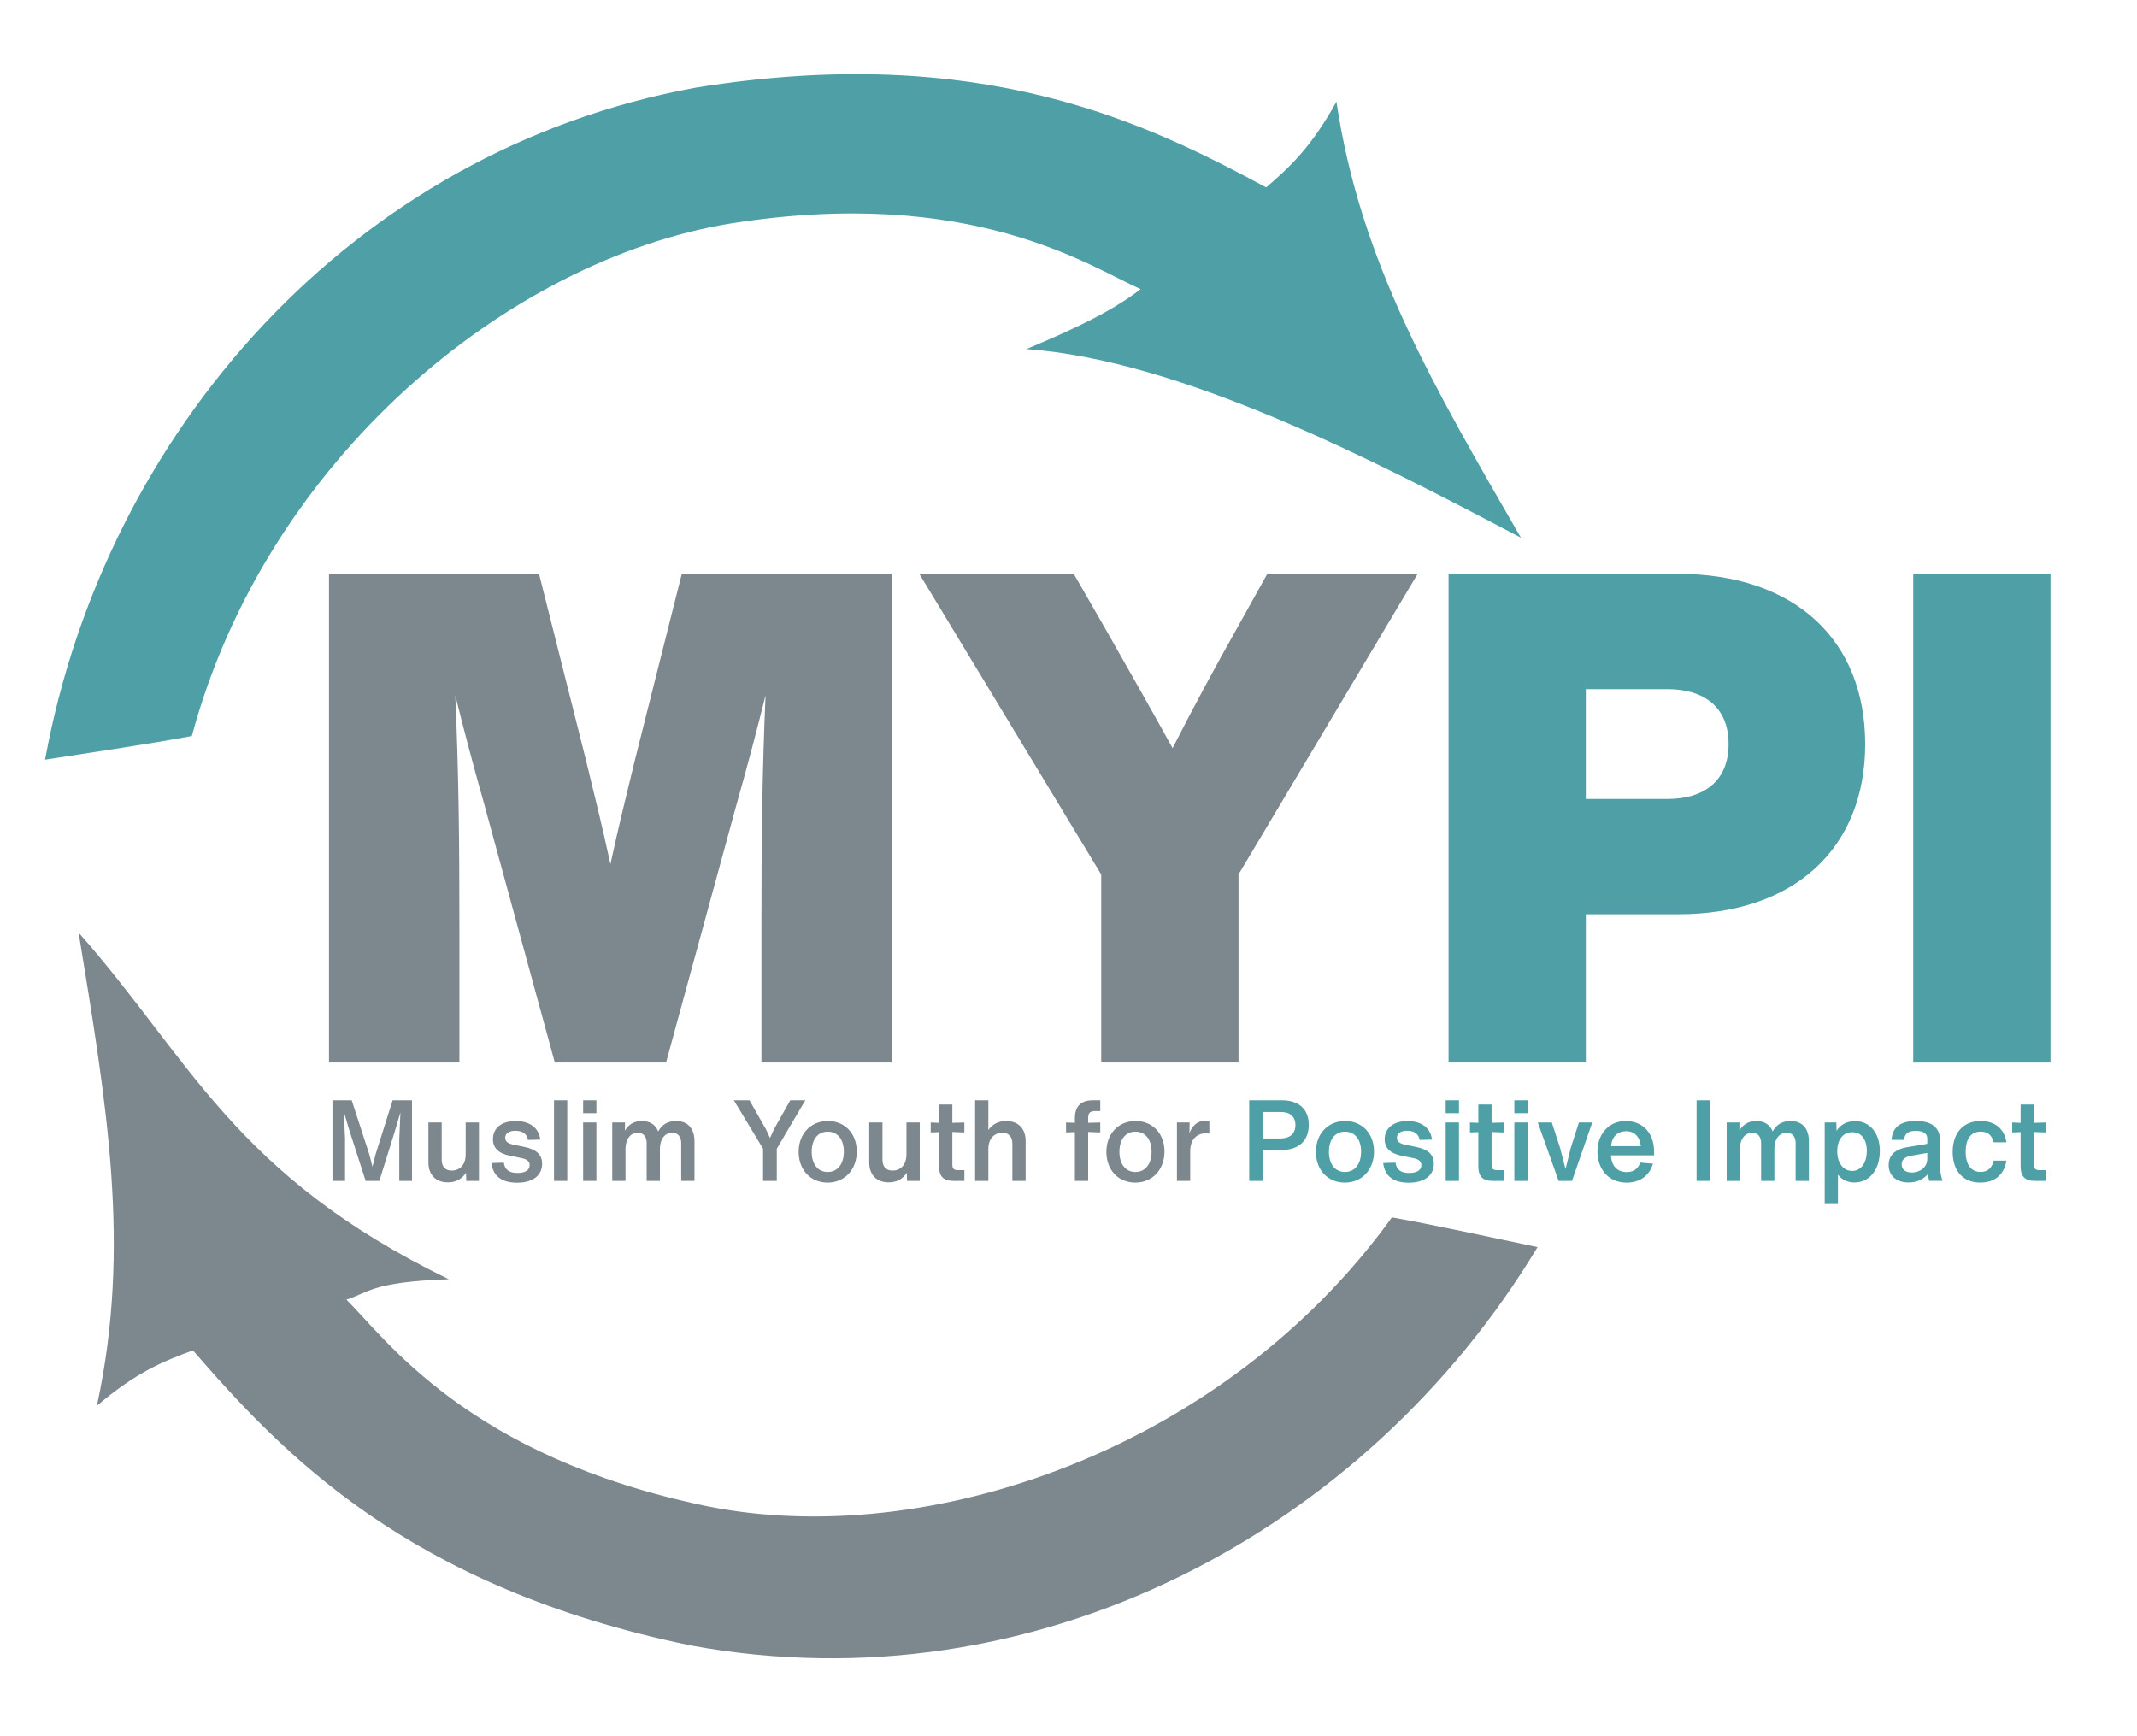
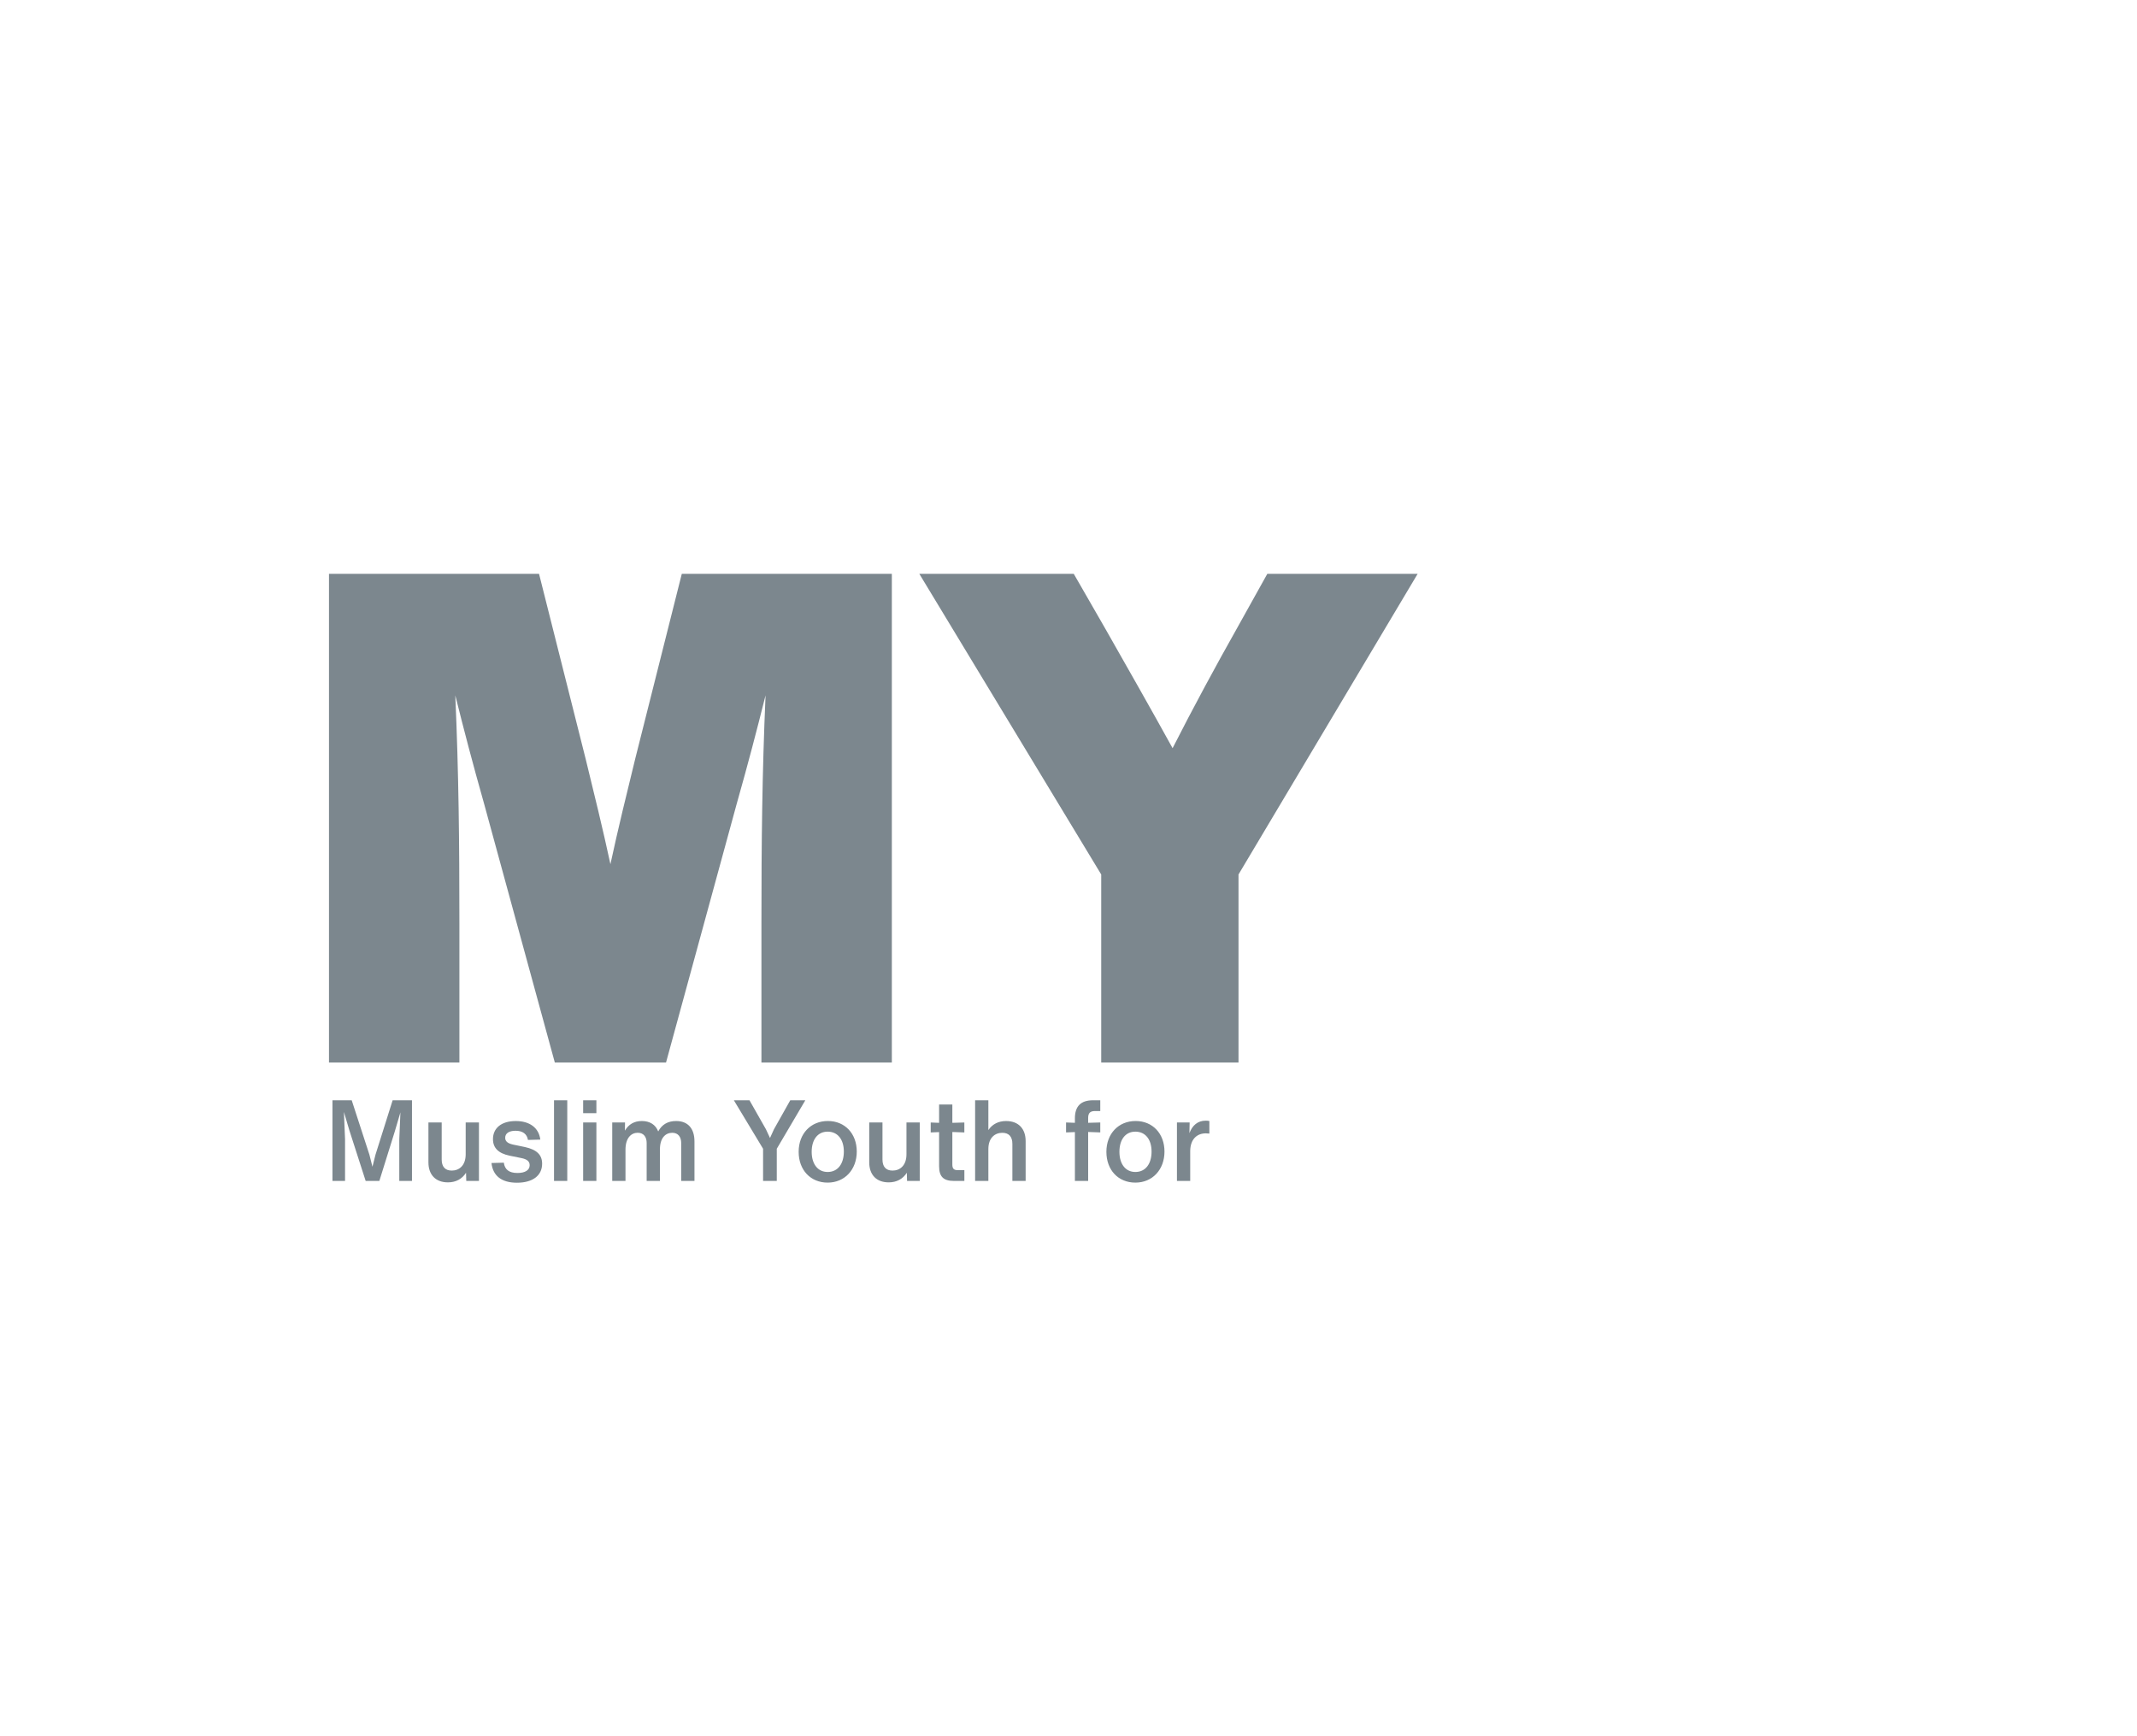
<svg xmlns="http://www.w3.org/2000/svg" id="WithText" viewBox="0 0 1169.49 950">
  <defs>
    <style>.cls-1{fill:#4f9fa6;}.cls-2{fill:#7c878e;}</style>
  </defs>
  <path class="cls-2" d="M693.55,314.05l-16.53,29.68c-11.65,20.66-24.04,43.57-35.31,65.74-12.02-21.79-24.41-43.58-36.81-65.37l-17.28-30.05h-84.52l99.55,164.54v102.92h75.13v-102.92l98.04-164.54h-82.26ZM373.12,314.05l-25.54,101.43c-4.51,18.4-9.39,38.31-13.52,57.47-4.13-19.16-9.01-39.07-13.52-57.47l-25.55-101.43h-114.95v267.46h71.37v-75.88c0-44.7-.37-82.27-2.25-125.09,4.88,19.53,9.39,36.81,15.77,59.35l38.7,141.62h60.86l38.69-141.62c6.38-22.54,10.89-39.82,15.78-59.35-1.87,42.82-2.26,80.39-2.26,125.09v75.88h71.37v-267.46h-114.95Z" />
-   <path class="cls-1" d="M1047.03,581.52h75.13v-267.46h-75.13v267.46ZM912.55,437.27h-44.7v-60.11h44.7c19.91,0,33.43,9.77,33.43,30.06s-13.52,30.05-33.43,30.05ZM918.19,314.05h-125.46v267.46h75.13v-81.14h50.33c64.62,0,102.55-36.81,102.55-93.16s-37.93-93.16-102.55-93.16Z" />
  <path class="cls-2" d="M659.78,613.33c-4.27,0-7.25,2.54-8.86,6.82l.12-5.83h-6.95v31.99h7.26v-16.5c.12-6.38,3.72-9.54,8.55-9.54.62,0,1.24.05,1.93.12v-6.88c-.68-.13-1.3-.19-2.05-.19ZM621.34,641.41c-5.38,0-8.73-4.34-8.73-11.03s3.28-11.04,8.73-11.04,8.86,4.22,8.86,10.91-3.28,11.16-8.86,11.16ZM621.34,647.23c9.37,0,15.93-7.13,15.93-16.99s-6.5-16.73-15.8-16.73-15.99,6.88-15.99,16.86,6.5,16.86,15.86,16.86ZM599.34,608.06h2.79v-5.89h-3.97c-6.7,0-9.91,3.28-9.91,9.91v2.42l-4.84-.18v5.44l4.84-.18v26.72h7.25v-26.78l6.63.24v-5.44l-6.63.18v-2.6c0-2.73,1.05-3.84,3.84-3.84ZM550.62,613.52c-4.22,0-7.56,1.73-9.73,4.95v-16.29h-7.25v44.13h7.25v-17.42c0-6.2,3.6-8.92,7.62-8.92,3.72,0,5.52,2.23,5.52,6.07v20.28h7.26v-21.82c0-6.82-3.97-10.97-10.67-10.97ZM521.18,619.53l6.57.24v-5.44l-6.57.18v-10.04h-7.25v10.04l-4.59-.18v5.44l4.59-.18v18.65c0,5.7,2.36,8.07,8.06,8.07h5.77v-5.89h-3.54c-2.23,0-3.04-.81-3.04-3.11v-17.78ZM496.07,614.31v17.42c0,6.2-3.59,8.92-7.62,8.92-3.71,0-5.51-2.23-5.51-6.07v-20.27h-7.25v21.82c0,6.83,3.96,10.97,10.66,10.97,4.34,0,7.75-1.86,9.92-5.26l.12,4.47h6.95v-31.99h-7.26ZM452.94,641.41c-5.39,0-8.74-4.34-8.74-11.03s3.29-11.04,8.74-11.04,8.86,4.22,8.86,10.91-3.29,11.16-8.86,11.16ZM452.94,647.23c9.36,0,15.93-7.13,15.93-16.99s-6.51-16.73-15.81-16.73-15.99,6.88-15.99,16.86,6.51,16.86,15.87,16.86ZM432.48,602.17l-8.92,15.86-2.17,4.78-2.23-4.78-9-15.86h-8.55l15.99,26.53v17.61h7.5v-17.61l15.62-26.53h-8.25ZM370.01,613.52c-4.47,0-7.75,1.86-9.8,5.7-1.42-3.66-4.52-5.7-8.98-5.7-4.15,0-7.19,1.8-9.24,5.26l.06-4.47h-7v31.99h7.25v-17.11c0-6.44,3.16-9.24,6.7-9.24,3.29,0,4.89,2.36,4.89,5.58v20.77h7.26v-17.23c0-6.45,3.16-9.11,6.75-9.11,3.28,0,4.89,2.36,4.89,5.58v20.77h7.26v-21.64c0-7.07-3.6-11.15-10.04-11.15ZM319.13,646.31h7.25v-31.99h-7.25v31.99ZM319.13,609.23h7.25v-7.06h-7.25v7.06ZM303.19,646.31h7.25v-44.13h-7.25v44.13ZM282.93,647.29c8.49,0,13.75-3.84,13.75-10.41,0-4.77-2.85-7.68-9.36-9.11l-6.57-1.36c-3.04-.68-4.28-1.86-4.28-3.72,0-2.48,2.17-3.84,5.65-3.84,3.9,0,6.26,1.73,6.81,5.02l6.76-.18c-.81-6.57-5.95-10.16-13.45-10.16-7.88,0-12.46,3.9-12.46,9.91,0,4.71,2.85,7.75,9.11,9.05l6.38,1.3c3.11.61,4.59,1.79,4.59,3.9,0,2.73-2.48,4.27-6.7,4.27-4.53,0-6.94-1.86-7.44-5.64l-6.75.18c.75,7.01,5.53,10.79,13.95,10.79ZM254.85,614.31v17.42c0,6.2-3.6,8.92-7.62,8.92-3.72,0-5.51-2.23-5.51-6.07v-20.27h-7.26v21.82c0,6.83,3.97,10.97,10.67,10.97,4.34,0,7.74-1.86,9.91-5.26l.13,4.47h6.94v-31.99h-7.25ZM214.87,602.17l-9.37,29.74-1.67,6.64-1.68-6.64-9.67-29.74h-10.54v44.13h6.89v-22.76l-.62-14.99,2.97,10.04,8.93,27.71h7.49l8.44-27.03,3.09-10.48-.62,14.75v22.76h6.95v-44.13h-10.6Z" />
-   <path class="cls-1" d="M1113.05,619.53l6.56.24v-5.45l-6.56.19v-10.04h-7.25v10.04l-4.59-.19v5.45l4.59-.18v18.65c0,5.7,2.35,8.06,8.06,8.06h5.76v-5.89h-3.53c-2.23,0-3.03-.81-3.03-3.09v-17.78ZM1083.73,647.22c8.06,0,13.08-4.46,14.32-12.02h-7.01c-.87,3.96-3.22,6.2-7.13,6.2-5.2,0-8.18-4.03-8.18-11.04s2.79-11.03,8.25-11.03c3.78,0,6.13,1.93,7.06,5.83h7.01c-1.18-7.5-6.38-11.65-14.2-11.65-9.36,0-15.24,6.45-15.24,16.99s5.89,16.73,15.12,16.73ZM1046.29,641.71c-3.47,0-5.58-1.67-5.58-4.46,0-2.42,1.61-4.09,5.14-4.72l8.86-1.54v3.35c0,4.34-3.84,7.37-8.43,7.37ZM1063.09,646.3c-.99-2.91-1.3-4.77-1.3-7.37v-14.39c0-7.43-4.59-11.03-13.21-11.03s-12.83,3.29-13.45,10.29l6.83.06c.43-3.6,2.41-4.96,6.44-4.96s6.32,1.36,6.32,4.22v2.78c-.25.13-.55.19-.87.25l-9.98,1.67c-7.07,1.18-10.28,4.65-10.28,9.79,0,5.89,4.27,9.55,10.91,9.55,4.59,0,8.3-1.8,10.48-4.59.24,1.24.49,2.48.81,3.72h7.31ZM1013.63,640.84c-4.77,0-8.18-4.15-8.18-10.78s3.41-10.42,8.18-10.42,8,3.66,8,10.22-3.16,10.97-8,10.97ZM1015.3,613.57c-4.59,0-8.12,1.93-10.22,5.33l-.12-4.59h-6.38v44.63h7.25v-16.05c2.11,2.73,5.26,4.28,9.04,4.28,8.37,0,13.88-7.19,13.88-17.29s-5.76-16.3-13.45-16.3ZM979.91,613.52c-4.46,0-7.74,1.86-9.79,5.7-1.43-3.66-4.53-5.7-9-5.7-4.14,0-7.19,1.8-9.23,5.26l.05-4.47h-7v31.99h7.25v-17.11c0-6.44,3.16-9.24,6.7-9.24,3.29,0,4.89,2.36,4.89,5.58v20.77h7.26v-17.23c0-6.45,3.16-9.11,6.75-9.11,3.29,0,4.89,2.36,4.89,5.58v20.77h7.26v-21.64c0-7.07-3.6-11.15-10.04-11.15ZM928.47,646.31h7.5v-44.13h-7.5v44.13ZM889.85,619.09c4.59,0,7.5,2.91,8.12,8.18h-16.29c.43-5.27,3.65-8.18,8.18-8.18ZM905.23,630.5c0-10.6-6.33-16.98-15.56-16.98s-15.44,7.13-15.44,16.67,5.89,17.05,15.99,17.05c7.07,0,12.39-3.6,14.38-10.36l-6.94-.61c-1.24,3.41-3.66,5.2-7.44,5.2-5.02,0-8.31-3.23-8.62-9.18h23.62v-1.79ZM864.07,614.31l-4.47,13.95-2.85,11.59-2.98-11.59-4.52-13.95h-7.68l11.4,31.99h7.32l11.09-31.99h-7.31ZM828.74,646.31h7.25v-31.99h-7.25v31.99ZM828.74,609.23h7.25v-7.06h-7.25v7.06ZM816.28,619.53l6.57.24v-5.44l-6.57.18v-10.04h-7.25v10.04l-4.59-.18v5.44l4.59-.18v18.65c0,5.7,2.35,8.07,8.06,8.07h5.77v-5.89h-3.54c-2.23,0-3.04-.81-3.04-3.11v-17.78ZM791.17,646.31h7.26v-31.99h-7.26v31.99ZM791.17,609.23h7.26v-7.06h-7.26v7.06ZM770.91,647.29c8.49,0,13.76-3.84,13.76-10.41,0-4.77-2.85-7.68-9.36-9.11l-6.57-1.36c-3.04-.68-4.27-1.86-4.27-3.72,0-2.48,2.17-3.84,5.63-3.84,3.9,0,6.26,1.73,6.82,5.02l6.75-.18c-.8-6.57-5.95-10.16-13.45-10.16s-12.45,3.9-12.45,9.91c0,4.71,2.85,7.75,9.1,9.05l6.39,1.3c3.09.61,4.59,1.79,4.59,3.9,0,2.73-2.48,4.27-6.69,4.27-4.53,0-6.95-1.86-7.44-5.64l-6.75.18c.75,7.01,5.51,10.79,13.94,10.79ZM736.01,641.41c-5.39,0-8.74-4.34-8.74-11.03s3.29-11.04,8.74-11.04,8.86,4.22,8.86,10.91-3.29,11.16-8.86,11.16ZM736.01,647.23c9.36,0,15.93-7.13,15.93-16.99s-6.51-16.73-15.81-16.73-15.99,6.88-15.99,16.86,6.51,16.86,15.87,16.86ZM700.62,623.06h-9.49v-14.5h9.86c4.77,0,7.93,2.35,7.93,7.13s-2.97,7.37-8.31,7.37ZM701.49,602.17h-17.85v44.13h7.49v-16.87h9.86c9.61,0,15.24-4.95,15.24-13.81s-5.7-13.45-14.75-13.45Z" />
-   <path class="cls-1" d="M692.94,102.57c13.43-11.63,24.7-22.19,38.44-46.9,13.17,88.38,53.55,156.4,100.96,238.62-82.24-43.43-186.6-97.18-270.65-103.24,39.16-16.26,53.03-25.54,62.54-32.8-27.49-12.05-92.27-56.99-224.75-35.88-122.08,20.17-253.85,129.36-294.49,280.45-28.59,5.22-46.12,7.58-80.32,12.95C57.39,236.75,192.2,82.33,380.84,47.95c156.55-25.19,247.16,19.67,312.1,54.62Z" />
-   <path class="cls-2" d="M105.57,739.05c-16.67,6.12-30.95,12.01-52.53,30.27,18.95-87.32,5.24-165.22-10.01-258.9,61.56,69.71,85.01,132.52,202.57,189.71-42.38,1.36-44.58,7.72-56.05,11.15,21.44,20.99,66.13,85.94,197.52,113.08,121.32,24.33,283.2-31.2,374.67-158.12,28.59,5.23,45.82,9.23,79.7,16.29-93.95,155.86-274.66,252.6-463.28,218.02-155.33-31.83-224.21-105.84-272.6-161.52h0Z" />
</svg>